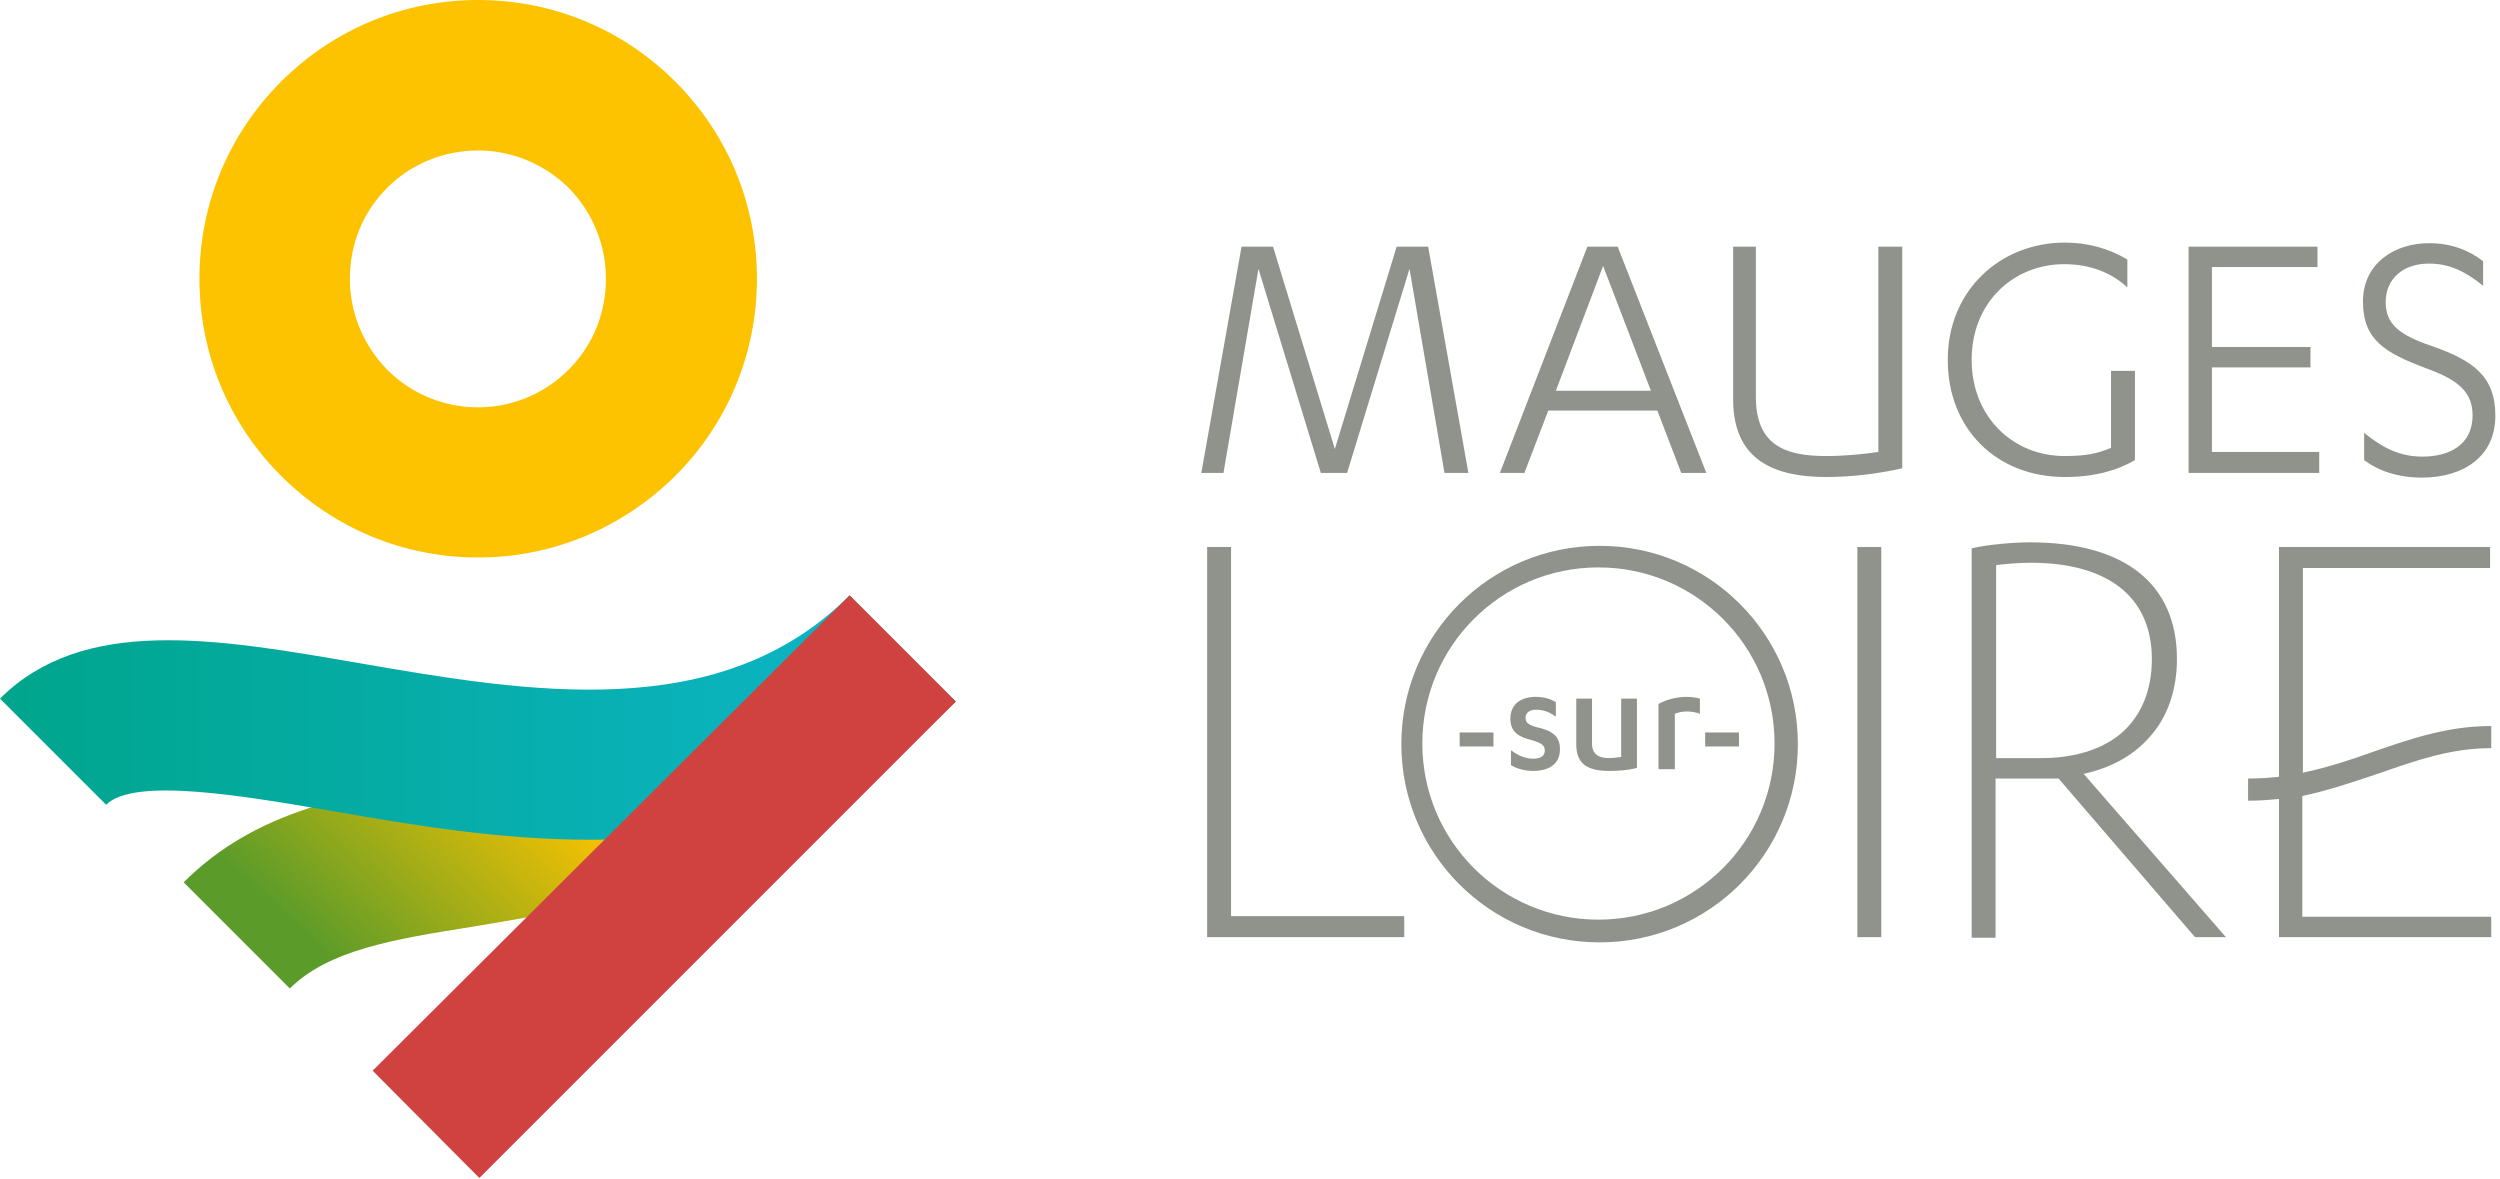
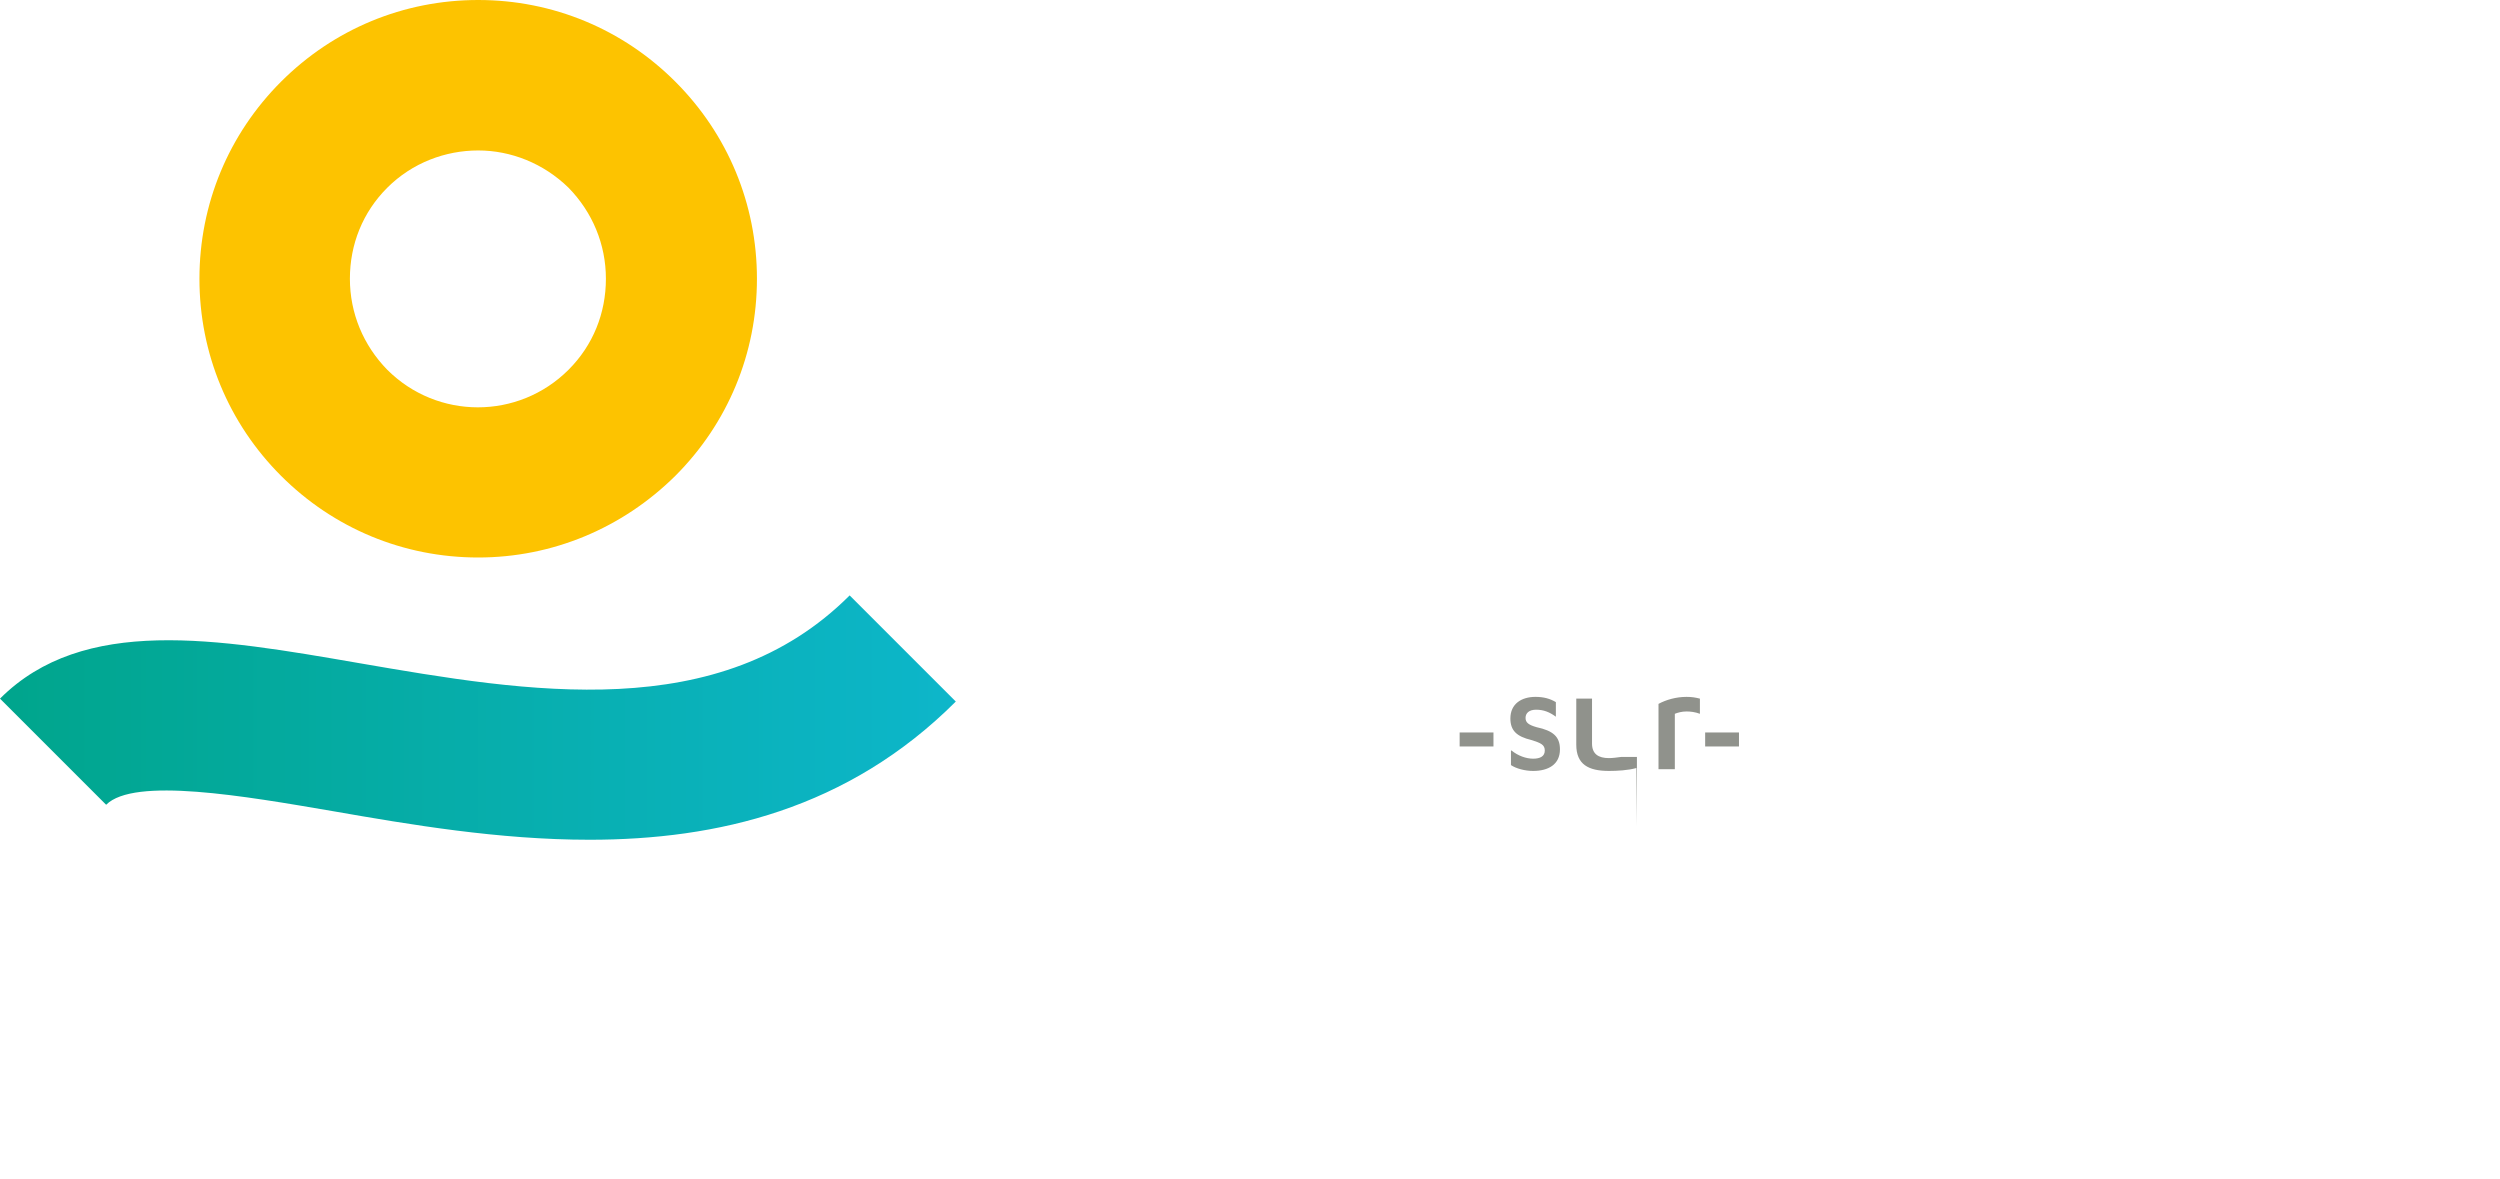
<svg xmlns="http://www.w3.org/2000/svg" version="1.1" id="Calque_1" x="0" y="0" viewBox="0 0 428.7 202.1" xml:space="preserve">
  <style>.st4{fill:#90928c}</style>
  <linearGradient id="SVGID_1_" gradientUnits="userSpaceOnUse" x1="63.612" y1="171.842" x2="105.058" y2="128.05">
    <stop offset="0" stop-color="#5a9b2a" />
    <stop offset=".829" stop-color="#fdc300" />
  </linearGradient>
-   <path d="M49.7 169.5l-18.2-18.2C44 138.8 60 136.2 77 133.4c20.9-3.4 44.6-7.3 68.7-31.3l18.2 18.2c-29.9 29.9-60.5 34.9-82.8 38.6-13.8 2.2-24.7 4-31.4 10.6z" fill="url(#SVGID_1_)" />
  <linearGradient id="SVGID_2_" gradientUnits="userSpaceOnUse" x1="0" y1="123.037" x2="163.938" y2="123.037">
    <stop offset="0" stop-color="#00a58c" />
    <stop offset="1" stop-color="#0db6ca" />
  </linearGradient>
  <path d="M101.1 144c-15.6 0-30.8-2.6-44-4.9-15.2-2.6-34.1-5.9-38.9-1.1L0 119.8c14.3-14.3 37.2-10.3 61.5-6.1 29 5 61.9 10.7 84.2-11.6l18.2 18.2c-18.5 18.5-41 23.7-62.8 23.7z" fill="url(#SVGID_2_)" />
-   <path fill="#d04240" d="M82.2 202l-18.3-18.4 81.8-81.5 18.2 18.2z" />
  <path d="M82 95.6c-12.8 0-24.8-5-33.8-14-9-9-14-21-14-33.8 0-12.8 5-24.8 14-33.8 9-9 21-14 33.8-14 12.8 0 24.8 5 33.8 14 9 9 14 21 14 33.8 0 12.8-5 24.8-14 33.8-9.1 9-21.1 14-33.8 14zm0-69.8c-5.6 0-11.3 2.1-15.6 6.4-4.2 4.2-6.4 9.7-6.4 15.6s2.3 11.4 6.4 15.6c8.6 8.6 22.5 8.6 31.1 0 4.2-4.2 6.4-9.7 6.4-15.6s-2.3-11.4-6.4-15.6c-4.3-4.2-9.9-6.4-15.5-6.4z" fill="#fdc300" />
-   <path class="st4" d="M240.8 160.7H207V93.8h4.1v63.3h29.7v3.6zm81.8 0h-4.1V93.8h4.1v66.9zm59.1 0h-5.3L353 133.5h-10.8v27.3h-4.1V94h.1c2.6-.6 7-1 9.9-1 16.2 0 25.2 7.1 25.2 20 0 5.3-1.6 10-4.7 13.4-2.8 3.2-6.7 5.3-11.3 6.3l24.4 28zM342.2 130h7.8c5.8 0 10.5-1.5 13.8-4.3 3.4-3 5.2-7.3 5.2-12.7 0-5.3-1.9-9.5-5.5-12.3-3.6-2.8-8.8-4.2-15.3-4.2-1.9 0-4.4.2-5.9.4V130zm85.1 30.7h-36.5V137c-1.9.2-3.6.3-5.2.3h-.1v-3.8h.1c1.7 0 3.4-.1 5.2-.3V93.8H427v3.6h-32.1v35.1c4.3-.9 8.5-2.3 12.1-3.6 6.6-2.3 12.9-4.4 20.1-4.4h.1v3.8h-.2c-6.7 0-12.7 2.1-19 4.3-4.2 1.4-8.5 2.9-13.2 3.9v20.7h32.4v3.5zM226.5 81.1l-10.7-35-6 35H206l6.9-38.8h5.4L228.9 77l10.6-34.7h5.4l6.9 38.8h-4.1l-6-35-10.7 35h-4.5zm39-10.7l-4.1 10.7h-4.2l15-38.8h5.2l15.2 38.8h-4.3l-4.1-10.7h-18.7zm9.4-24.8L266.8 67h16.3l-8.2-21.4zm22.1-3.3h4.1v25.8c0 8.3 5.1 10.1 12 10.1 3.3 0 6.3-.3 9-.7V42.3h4.1v38c-3.9.9-8.6 1.5-13 1.5-8.7 0-16-2.7-16-13.3V42.3zm67.7 6.9c-2.8-2.6-6.6-3.9-10.7-3.9-8.7 0-15.9 6.5-15.9 16.4 0 9.9 7.2 16.5 15.9 16.5 3.7 0 5.6-.4 8-1.4V63.6h4.1v15.3c-3.1 1.8-7 2.9-12 2.9-11.7 0-20.1-8.2-20.1-20.1 0-11.9 9-20.1 20.1-20.1 3.9 0 7.5 1 10.7 2.9v4.7zm33 28.4v3.5h-22.4V42.3h22.1v3.5h-18.1v13.7h16.9V63h-16.9v14.5h18.4zm7.8-3.3c3.1 2.5 6 4 9.9 4 4.6 0 8.6-2 8.6-7.1 0-4.6-3.5-6.4-8.1-8.1-6.9-2.6-10.7-4.8-10.7-11.4s5.5-10 11.3-10c3.8 0 6.9 1.2 9.3 3.1V49c-3.1-2.5-5.8-3.8-9.3-3.8-4.4 0-7.4 2.6-7.4 6.6 0 3.7 2.2 5.6 7.8 7.5 7.2 2.5 11 5.2 11 12 0 7.1-5.6 10.6-12.6 10.6-4.2 0-7.5-1.2-9.9-3v-4.6zm-97.2 53.3c0 18.8-15.2 34-34 34s-34-15.2-34-34 15.2-34 34-34 34 15.2 34 34zm-34.2-30.3c-16.7 0-30.2 13.5-30.2 30.2s13.5 30.2 30.2 30.2 30.2-13.5 30.2-30.2-13.5-30.2-30.2-30.2z" />
-   <path class="st4" d="M250.3 125.6h5.8v2.4h-5.8v-2.4zm8.9 3.1c1.1.9 2.5 1.4 3.7 1.4 1.2 0 2-.4 2-1.4 0-1-.7-1.3-2.3-1.8-2.5-.6-3.6-1.6-3.6-3.7 0-2.5 1.9-3.7 4.3-3.7 1.4 0 2.5.3 3.5.9v2.5c-1.1-.8-2.1-1.2-3.4-1.2-1.2 0-1.8.6-1.8 1.4 0 .8.5 1.2 1.9 1.6 2.8.6 4 1.6 4 3.8 0 2.6-2 3.7-4.6 3.7-1.4 0-2.9-.4-3.8-1v-2.5zm21.4 3c-1.4.4-3.3.5-4.7.5-3.5 0-5.6-1.1-5.6-4.5v-7.9h2.7v7.7c0 1.8 1.1 2.5 2.9 2.5.6 0 1.4-.1 2.1-.2v-10h2.7v11.9zm6.5.2h-2.7v-11.2c1.3-.7 3-1.2 4.8-1.2.9 0 1.5.1 2.3.3v2.6c-.8-.3-1.6-.4-2.3-.4-.8 0-1.5.2-2 .4v9.5zm5.3-6.3h5.8v2.4h-5.8v-2.4z" />
+   <path class="st4" d="M250.3 125.6h5.8v2.4h-5.8v-2.4zm8.9 3.1c1.1.9 2.5 1.4 3.7 1.4 1.2 0 2-.4 2-1.4 0-1-.7-1.3-2.3-1.8-2.5-.6-3.6-1.6-3.6-3.7 0-2.5 1.9-3.7 4.3-3.7 1.4 0 2.5.3 3.5.9v2.5c-1.1-.8-2.1-1.2-3.4-1.2-1.2 0-1.8.6-1.8 1.4 0 .8.5 1.2 1.9 1.6 2.8.6 4 1.6 4 3.8 0 2.6-2 3.7-4.6 3.7-1.4 0-2.9-.4-3.8-1v-2.5zm21.4 3c-1.4.4-3.3.5-4.7.5-3.5 0-5.6-1.1-5.6-4.5v-7.9h2.7v7.7c0 1.8 1.1 2.5 2.9 2.5.6 0 1.4-.1 2.1-.2h2.7v11.9zm6.5.2h-2.7v-11.2c1.3-.7 3-1.2 4.8-1.2.9 0 1.5.1 2.3.3v2.6c-.8-.3-1.6-.4-2.3-.4-.8 0-1.5.2-2 .4v9.5zm5.3-6.3h5.8v2.4h-5.8v-2.4z" />
</svg>